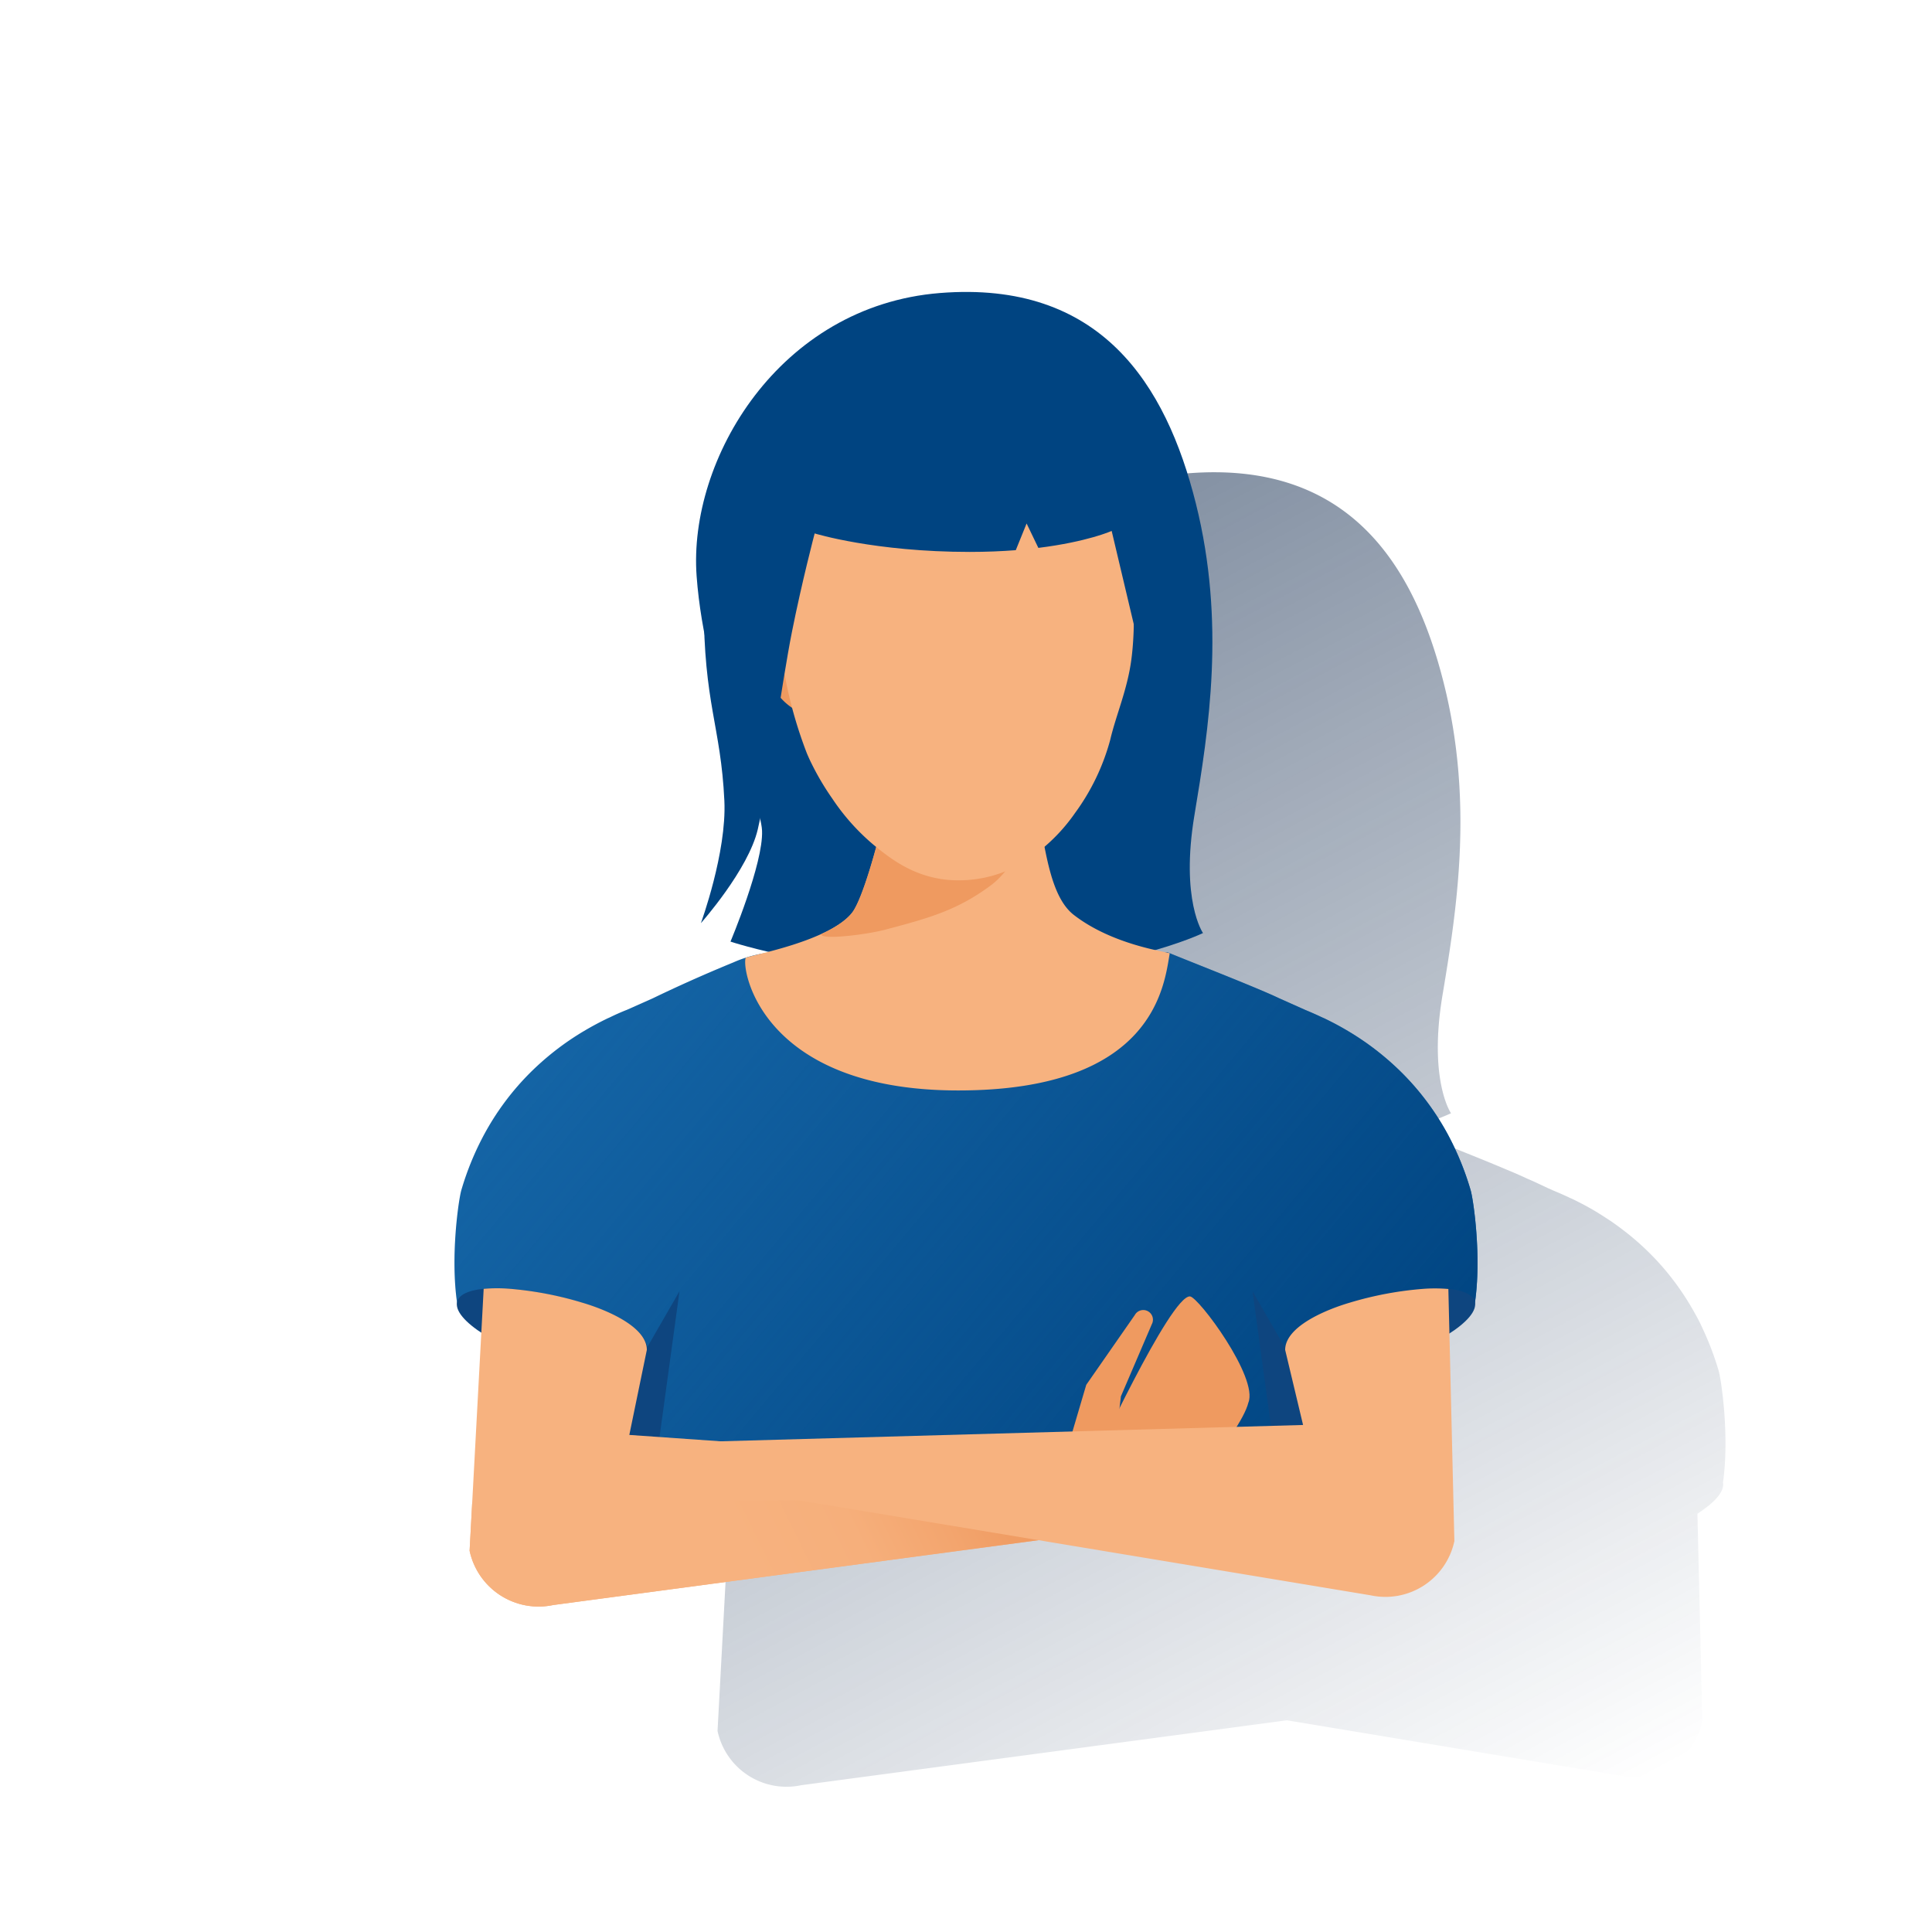
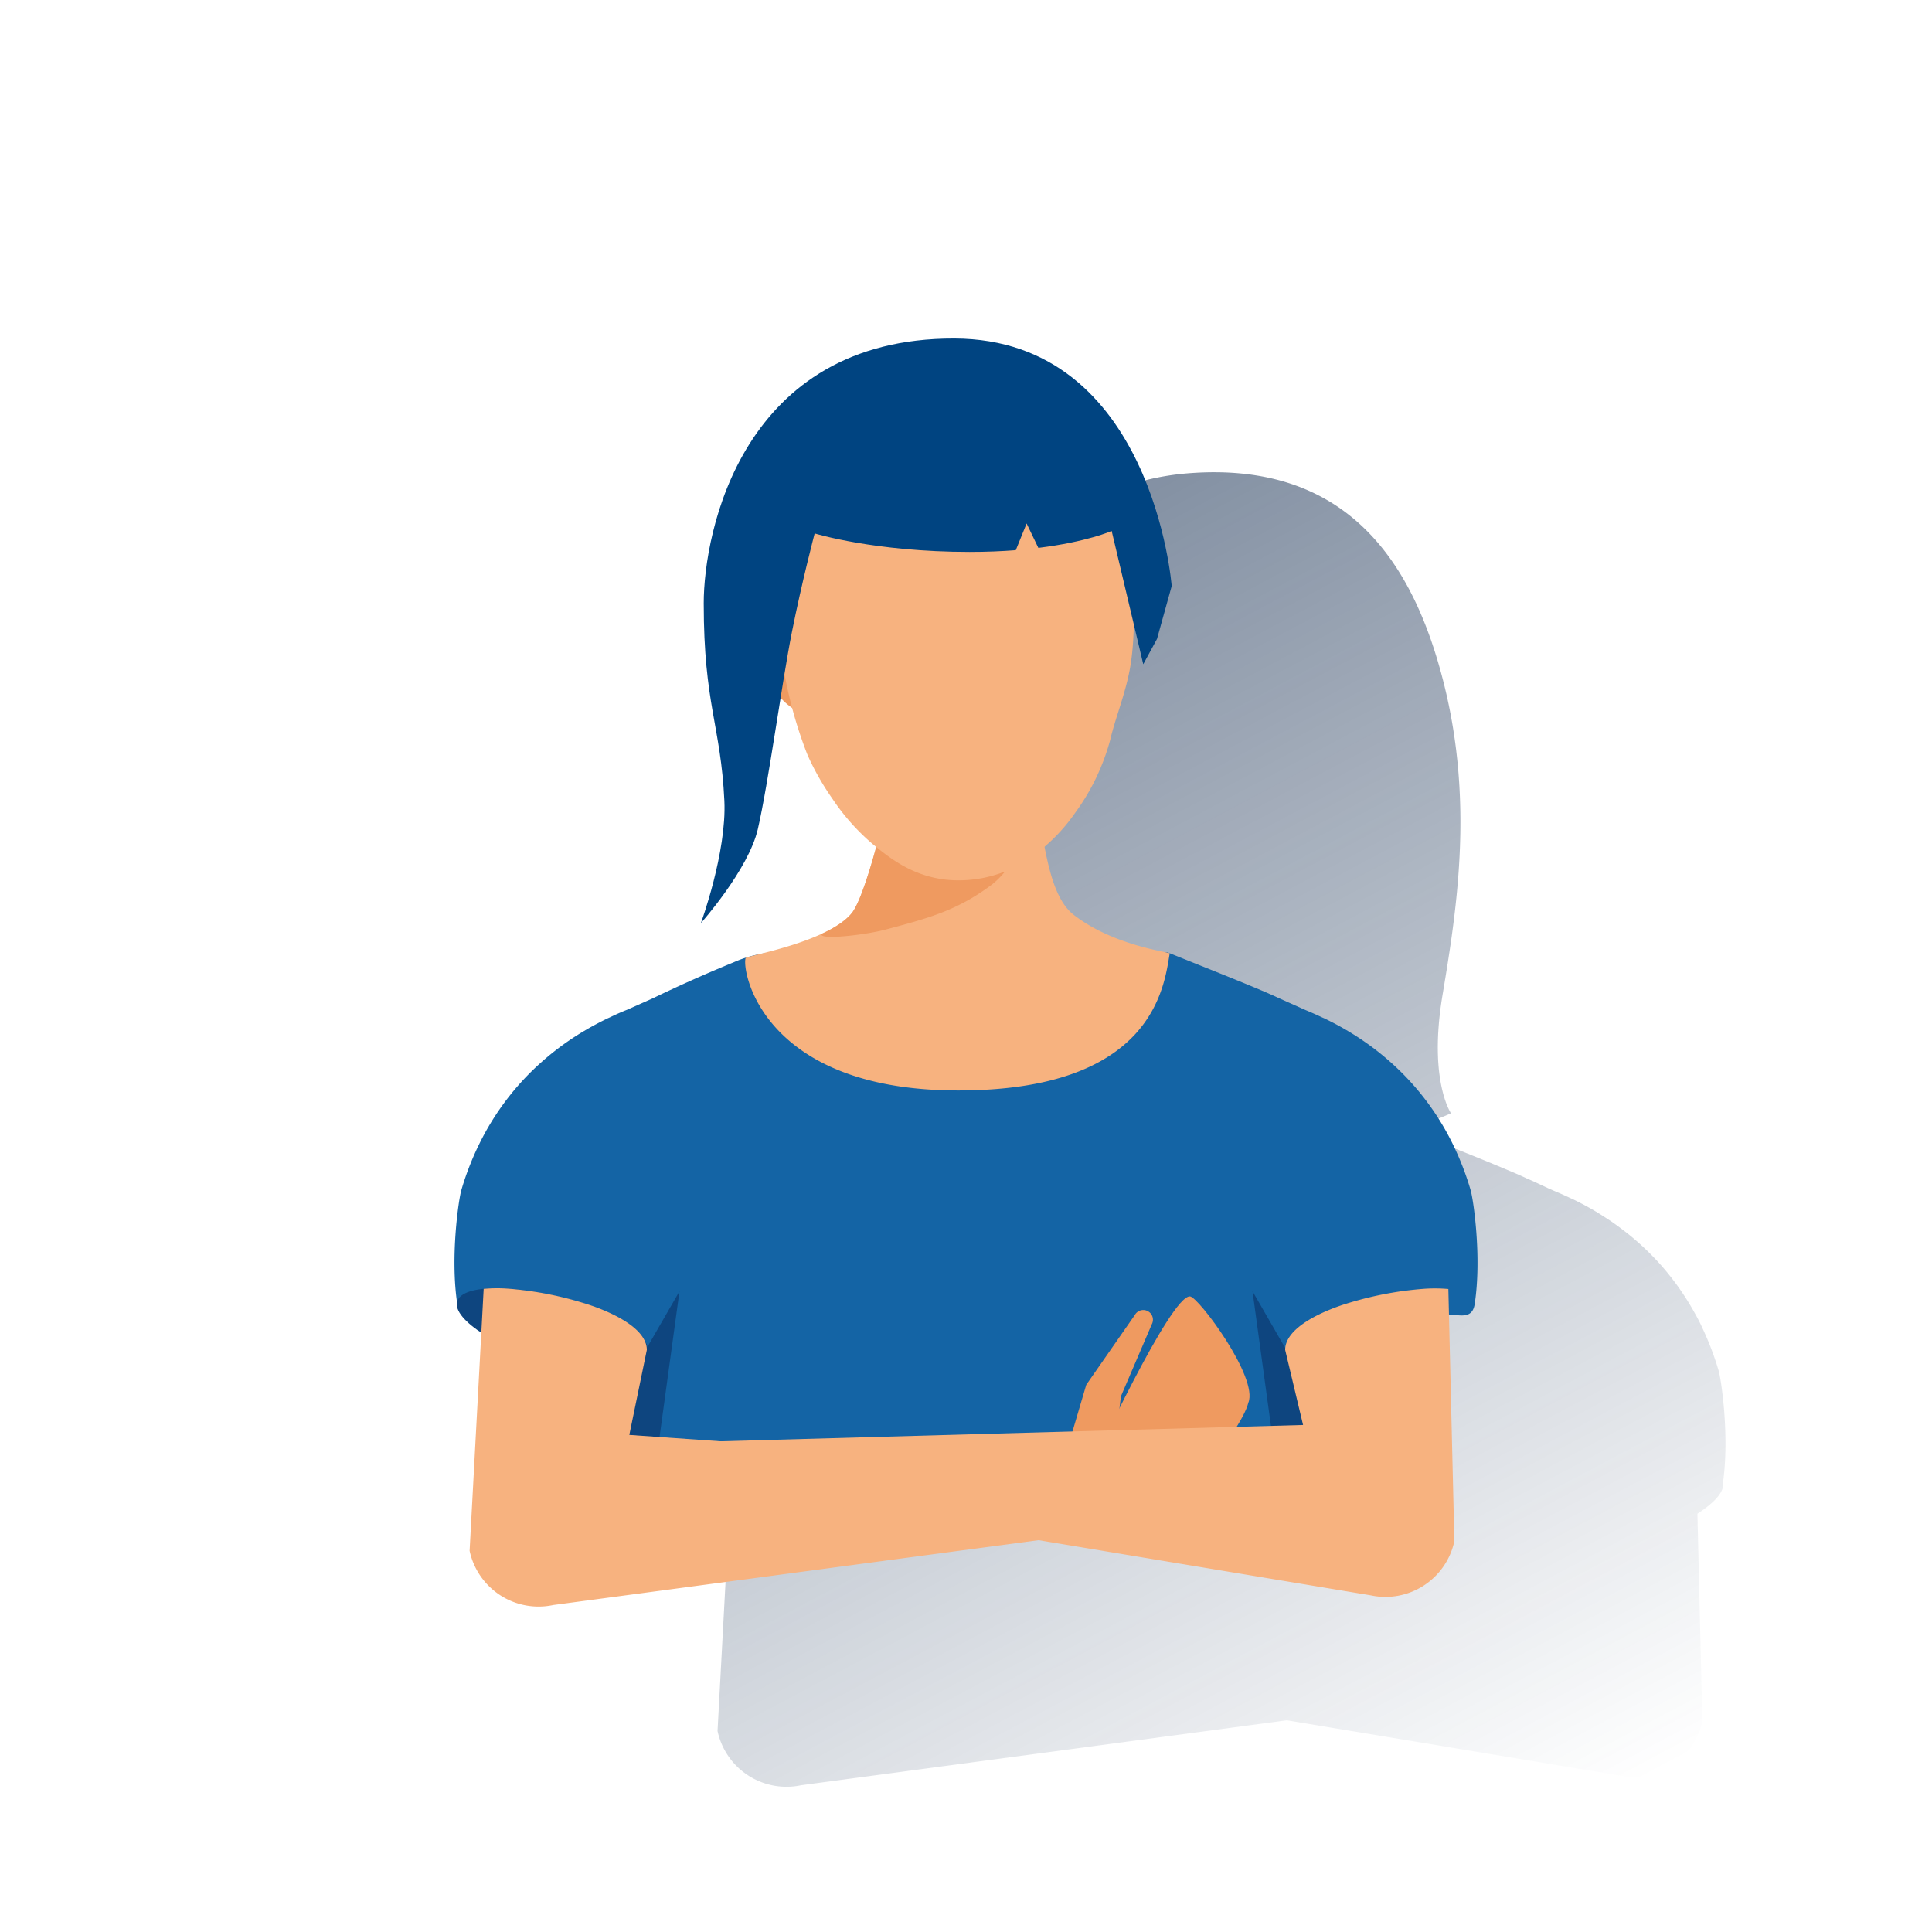
<svg xmlns="http://www.w3.org/2000/svg" id="Capa_1" data-name="Capa 1" viewBox="0 0 600 600">
  <defs>
    <style>.cls-1{fill:none;}.cls-2{fill:url(#Degradado_sin_nombre);}.cls-3{fill:#004481;}.cls-4{fill:#1464a5;}.cls-5{fill:url(#Degradado_sin_nombre_2);}.cls-6{fill:#0e457f;}.cls-7{fill:#f7b27f;}.cls-8{fill:#ef9a60;}.cls-9{clip-path:url(#clip-path);}.cls-10{fill:url(#Degradado_sin_nombre_9);}</style>
    <linearGradient id="Degradado_sin_nombre" x1="246.86" y1="204.45" x2="449.47" y2="585.5" gradientUnits="userSpaceOnUse">
      <stop offset="0" stop-color="#072146" />
      <stop offset="0" stop-color="#072146" stop-opacity="0.5" />
      <stop offset="1" stop-color="#072146" stop-opacity="0" />
    </linearGradient>
    <linearGradient id="Degradado_sin_nombre_2" x1="407.93" y1="488.25" x2="188.57" y2="304.18" gradientUnits="userSpaceOnUse">
      <stop offset="0" stop-color="#004481" />
      <stop offset="1" stop-color="#004481" stop-opacity="0" />
    </linearGradient>
    <clipPath id="clip-path">
-       <path class="cls-1" d="M180.81,404.55c7.68,2.26,20.07,7.5,20.07,14.68L195.44,448,379,458.45c-2.62,2.15-8.26,13.14-11.81,13.89L171.84,498.45a21.9,21.9,0,0,1-26-16.84l4.37-81.35a49,49,0,0,1,7.44-.07A107.94,107.94,0,0,1,180.81,404.55Z" />
-     </clipPath>
+       </clipPath>
    <linearGradient id="Degradado_sin_nombre_9" x1="315.45" y1="437.42" x2="228.89" y2="479.86" gradientUnits="userSpaceOnUse">
      <stop offset="0" stop-color="#ef9a60" />
      <stop offset="0.2" stop-color="#f09d64" />
      <stop offset="0.37" stop-color="#f3a56e" />
      <stop offset="0.64" stop-color="#f6af7b" />
      <stop offset="0.99" stop-color="#f7b27f" />
    </linearGradient>
  </defs>
  <title>usuario</title>
  <path class="cls-2" d="M533.72,425.62a91.43,91.43,0,0,0-4.94-13q-1-2.25-2.31-4.55c-1.25-2.29-2.65-4.59-4.2-6.87q-1.54-2.28-3.3-4.52a78,78,0,0,0-5.66-6.49,83.11,83.11,0,0,0-9.71-8.55c-1.13-.85-2.26-1.68-3.41-2.46-1.52-1-3.06-2-4.59-2.93-2.48-1.48-4.93-2.77-7.32-3.92v0l-.69-.3c-1.74-.83-3.46-1.58-5.12-2.27l-1.83-.81L476.49,367l-2.29-1c-.83-.4-1.92-.89-3.2-1.45l-1-.43c-2.39-1-5.29-2.23-8.37-3.49-8.78-3.58-18.9-7.55-22-8.88h-.43c-.78-.17-1.94-.4-3.37-.72a103.7,103.7,0,0,0,14.8-5.29s-7.07-10.16-2.65-36.66,9.72-59.64.44-96.74S418.79,143,368.88,147s-78.19,51.68-75.54,87.91a152.62,152.62,0,0,0,2.38,17.61c.91,23.83,5.25,31.24,6.24,52.18.76,16.05-7.29,38-7.29,38s14.74-16.56,17.67-29.15c.23-1,.47-2.11.71-3.28a19.91,19.91,0,0,1,.61,3.72c.44,10.16-9.8,34.45-9.8,34.45s4.18,1.41,11.74,3.18c-1.7.44-3.18.81-4.37,1.1l-.59.15a17.72,17.72,0,0,0-2.08.6h0a34.06,34.06,0,0,0-3.72,1.42c-9.76,4-18.36,7.92-25.06,11.16l-8.11,3.61q-2.57,1-5.27,2.33l-.68.3v0c-2.39,1.15-4.84,2.45-7.32,3.92a85.76,85.76,0,0,0-17.71,13.94A82.41,82.41,0,0,0,227.53,408a89.32,89.32,0,0,0-7.25,17.58c-.82,2.74-3.43,20.3-1.35,34.83-.52,2.63,2.35,6,7.55,9.43l-3.64,67.73a21.9,21.9,0,0,0,26,16.84l150.84-20.16,103,17.1a21.89,21.89,0,0,0,26-16.84l-1.53-64.41c5.44-3.52,8.48-7,7.94-9.69C537.15,445.92,534.54,428.36,533.72,425.62Z" />
-   <path class="cls-3" d="M226.86,292.42s30.15,10.16,75.19,10.16,71.55-12.81,71.55-12.81-7.07-10.16-2.65-36.66,9.72-59.64.44-96.74S341.79,87,291.88,91s-78.19,51.68-75.54,87.91,19.88,68.91,20.32,79.07S226.86,292.42,226.86,292.42Z" />
  <path class="cls-4" d="M456.72,369.62A89.32,89.32,0,0,0,449.47,352a82.41,82.41,0,0,0-13.16-17.88,85.76,85.76,0,0,0-17.71-13.94c-2.48-1.48-4.93-2.77-7.32-3.92v0l-.69-.3c-1.74-.83-3.46-1.58-5.12-2.27L397.2,310c-6.68-3.23-29.57-12.13-34.6-14.25l-62.6.68-41.32-1.67c-5,2.11-17.62-1.8-30.84,4.09-9.76,4-18.36,7.92-25.06,11.16l-8.11,3.61q-2.56,1-5.27,2.33l-.68.3v0c-2.39,1.15-4.84,2.45-7.32,3.92a85.76,85.76,0,0,0-17.71,13.94A82.41,82.41,0,0,0,150.53,352a89.32,89.32,0,0,0-7.25,17.58c-.83,2.77-3.5,20.75-1.27,35.38,1.24,8.12,11.36-1.5,13.18,7.24l27.4,7-2.9,54.23,18.85,18,114-17.06,86.89,8.44,20.87-9.37-2.9-54.23,27.4-7c1.82-8.74,11.94.88,13.18-7.24C460.22,390.37,457.55,372.39,456.72,369.62Z" />
-   <path class="cls-5" d="M449.47,352a82.41,82.41,0,0,0-13.16-17.88,85.76,85.76,0,0,0-17.71-13.94c-2.48-1.48-4.93-2.77-7.32-3.92v0l-.69-.3c-1.74-.83-3.46-1.58-5.12-2.27L397.2,310c-6.68-3.23-29.57-12.13-34.6-14.25l-20.7.23c-4.25,13.26-20.55,26.1-40.62,26.31-20.21-.26-35.53-13.89-39.32-27.4l-3.28-.13c-5,2.11-17.62-1.8-30.84,4.09-9.76,4-18.36,7.92-25.06,11.16l-8.11,3.61q-2.56,1-5.27,2.33l-.68.3v0c-2.39,1.15-4.84,2.45-7.32,3.92a85.76,85.76,0,0,0-17.71,13.94A82.41,82.41,0,0,0,150.53,352a89.32,89.32,0,0,0-7.25,17.58c-.83,2.77-3.5,20.75-1.27,35.38,1.24,8.12,11.36-1.5,13.18,7.24l27.4,7L182,430.63c13.33-4.24,23.77-8.72,23.77-8.72,0,5.93-13.54,24.25-25.48,40.78l-.58,10.8,14.86,14.18L303.9,469.43l100.33,11.28,16.08-7.22-.74-13.89c-10.24-14.6-22.67-31.54-22.67-37.69,0,0,8.88.52,20.71,1.15l-.2-3.8,27.4-7c1.82-8.74,11.94.88,13.18-7.24,2.23-14.63-.44-32.61-1.27-35.38A89.32,89.32,0,0,0,449.47,352Z" />
  <polyline class="cls-6" points="200.07 420.02 211.02 401.02 203.39 456.78 198.97 459.32 190.11 443.39" />
  <path class="cls-6" d="M142,404.18c-1.66,5.62,13,14.89,32.83,20.71s18,5.6,19.62,0c1-3.39,6.76-6,6.76-6-1.32-7.17-12.57-12-20.39-14.28C161,398.73,143.64,398.56,142,404.18Z" />
  <path class="cls-7" d="M180.81,404.55c7.68,2.26,20.07,7.5,20.07,14.68l-5.44,26.4L379,458.45c-2.62,2.15-8.26,13.14-11.81,13.89L171.84,498.45a21.9,21.9,0,0,1-26-16.84l4.37-81.35a49,49,0,0,1,7.44-.07A107.94,107.94,0,0,1,180.81,404.55Z" />
  <path class="cls-7" d="M363.27,296.05c-1.7,9.91-4.74,42.6-65.68,42.6-61.21,0-67.42-37.72-66-41.2,2-.92,25.81-5.12,33-13.93,3.45-4.29,8.19-22.58,8.81-25.38a141.44,141.44,0,0,0,2.52-18.46c.15-1.83.31-3.77.49-5.93.47-6,1-13.51,1.65-23a14.36,14.36,0,0,1,.63-3.58,10.05,10.05,0,0,1,.91-2c6.55-11,34-12.82,40.35-4.12,1.67,2.3,1.46,4.83,1.2,7.58,0,.12,0,.24,0,.36a176.54,176.54,0,0,0-.76,18.89c0,1.32,0,2.63.05,3.91,0,2.18.18,4.26.31,6.23a119.6,119.6,0,0,0,1.83,15.33c2.23,11.29,3.77,25.27,10.91,30.79C345.54,293.48,362.16,295.54,363.27,296.05Z" />
  <path class="cls-8" d="M320.37,257c.48-1.15,1-2.33,1.47-3.57l.27-2.21A128.47,128.47,0,0,1,320.66,238c-.13-2-.26-4.05-.31-6.23,0-.23,0-.46,0-.69l-43.66-1.64c-.12,1.52-.23,3-.34,4.34-.18,2.16-.34,4.1-.49,5.93a141.44,141.44,0,0,1-2.52,18.46c-.62,2.8-5.36,21.09-8.81,25.38-2,2.53-5.48,4.68-9.37,6.48-1.06,2,13.52.35,19.79-1.32,13.66-3.63,22.39-6,33-13.93C311.93,271.72,316.39,265.76,320.37,257Z" />
  <polyline class="cls-6" points="399.93 420.02 388.98 401.02 396.61 456.78 401.03 459.32 409.89 443.39" />
-   <path class="cls-6" d="M458,404.18c1.66,5.62-13.05,14.89-32.83,20.71s-18,5.6-19.62,0c-1-3.39-6.76-6-6.76-6,1.32-7.17,12.57-12,20.39-14.28C439,398.73,456.36,398.56,458,404.18Z" />
  <path class="cls-8" d="M328.22,461l8.88-30.1.25-.83.26-.38,14.82-21.3a3,3,0,0,1,5.25,2.91l-.11.27-10.32,24.08.86-2L344.37,465a8.37,8.37,0,0,1-16.62-2,9.63,9.63,0,0,1,.27-1.34Z" />
  <path class="cls-8" d="M340.06,476.11c1.63,2.11,8.44,6.7,10.4,5.2,11.17-8.6,34.89-36.14,37.23-45.7,3.2-7.75-15.51-32.85-18.13-33-6.05-.35-30.51,52.54-30.51,52.54C320,473.67,335.66,470.38,340.06,476.11Z" />
  <g class="cls-9">
    <path class="cls-10" d="M342.81,480.4c-14.7-3.4-53.78-10-70.1-14.7l-122.62,1.13s-15.05.63-15.32,3.39c-1.13,11.31,1.68,29.88,20.9,33.28l169.05-20.84C327.41,482.3,339.42,481.53,342.81,480.4Z" />
  </g>
  <path class="cls-7" d="M419.19,404.55c-7.68,2.26-20.07,7.5-20.07,14.68l5.56,23.31L209.93,448c2.62,2.16,16.82,14.22,20.37,15l195.37,32.44a21.89,21.89,0,0,0,26-16.84l-1.87-78.29a49,49,0,0,0-7.44-.07A107.94,107.94,0,0,0,419.19,404.55Z" />
  <path class="cls-8" d="M249.2,190s-5.94-10.12-11.14-8.94a5.8,5.8,0,0,0-3.37,2.82c-5.29,8.32,3.23,25.64,4.66,28.47.73,1.35,3.94,6.93,9.67,9a11.13,11.13,0,0,0,7,.54,7.76,7.76,0,0,0,2.36-1.09C264.62,214.94,249.2,190,249.2,190Z" />
  <path class="cls-7" d="M300,114.75a57.6,57.6,0,0,0-46.88,19.64c-9.64,14-11.91,25.85-12.46,33-.36,4.72,0,9.77.64,19.85.58,8.61,1,15.3,2.67,23.8A135.74,135.74,0,0,0,250.6,234c.4.94.87,2,1.4,3.06A82.16,82.16,0,0,0,258.47,248a68,68,0,0,0,12.78,14.33c4.9,4,11.8,9.6,22.39,10.85a39,39,0,0,0,23.14-4.75,55,55,0,0,0,17.06-15.91,68.71,68.71,0,0,0,10.93-22.68c1.84-7.88,5.34-15.61,6.58-25,1.53-11.54.34-23.18.46-32.76a89.33,89.33,0,0,0-5.7-21.07A88.33,88.33,0,0,0,338.93,137,51.28,51.28,0,0,0,300,114.75Z" />
  <path class="cls-3" d="M296.34,105.13c-65.94-.15-77.79,60.22-77.79,82.2,0,31.47,5.3,37.95,6.41,61.36.76,16.05-7.29,38-7.29,38s14.74-16.56,17.67-29.15c3.28-14.14,7.5-45.7,10.6-61.28s7.06-30.6,7.06-30.6,18.56,5.74,48.15,5.74c5.25,0,10-.21,14.31-.54l3.36-8.29,3.65,7.58c15.25-1.89,22.77-5.26,22.77-5.26l9.81,41.4,4.27-7.87L363.88,182S358,105.26,296.34,105.13Z" />
</svg>